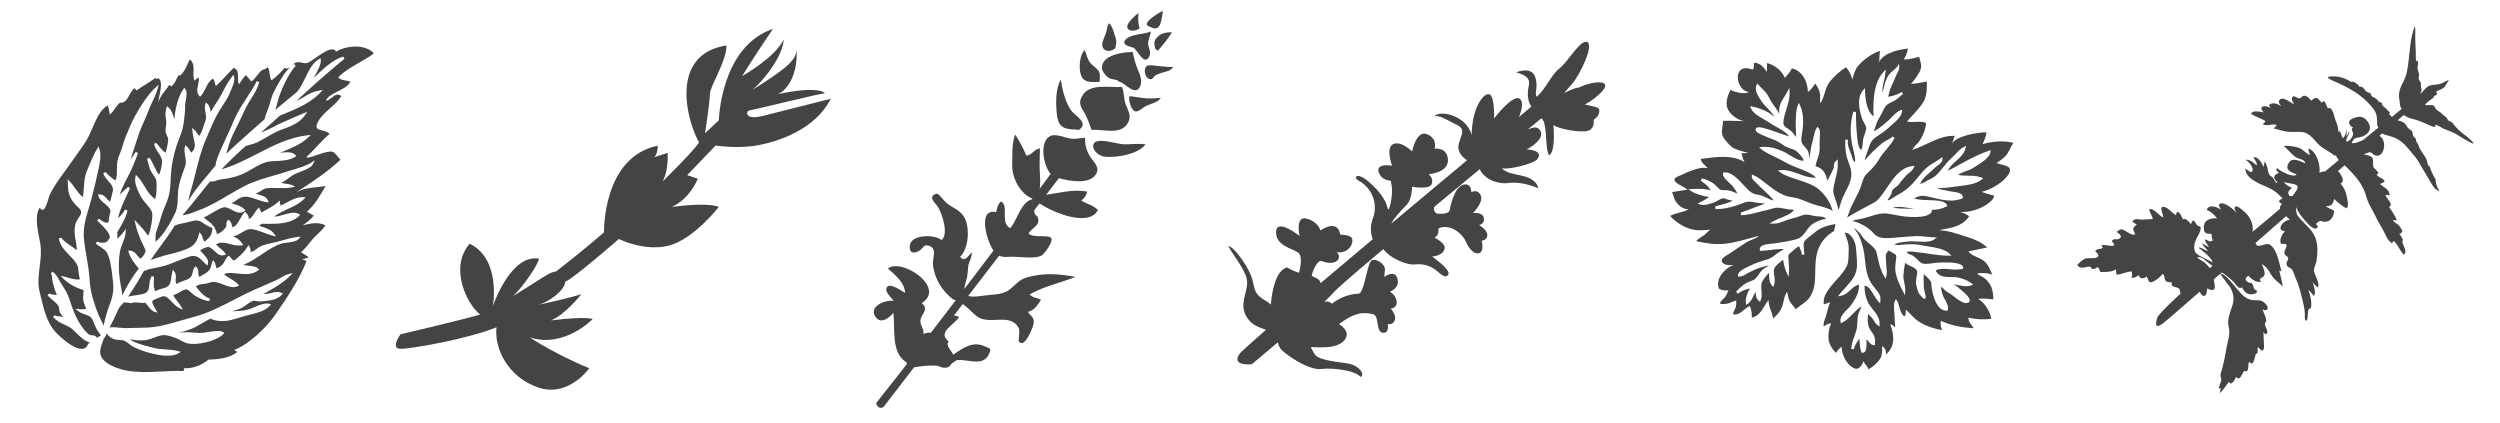
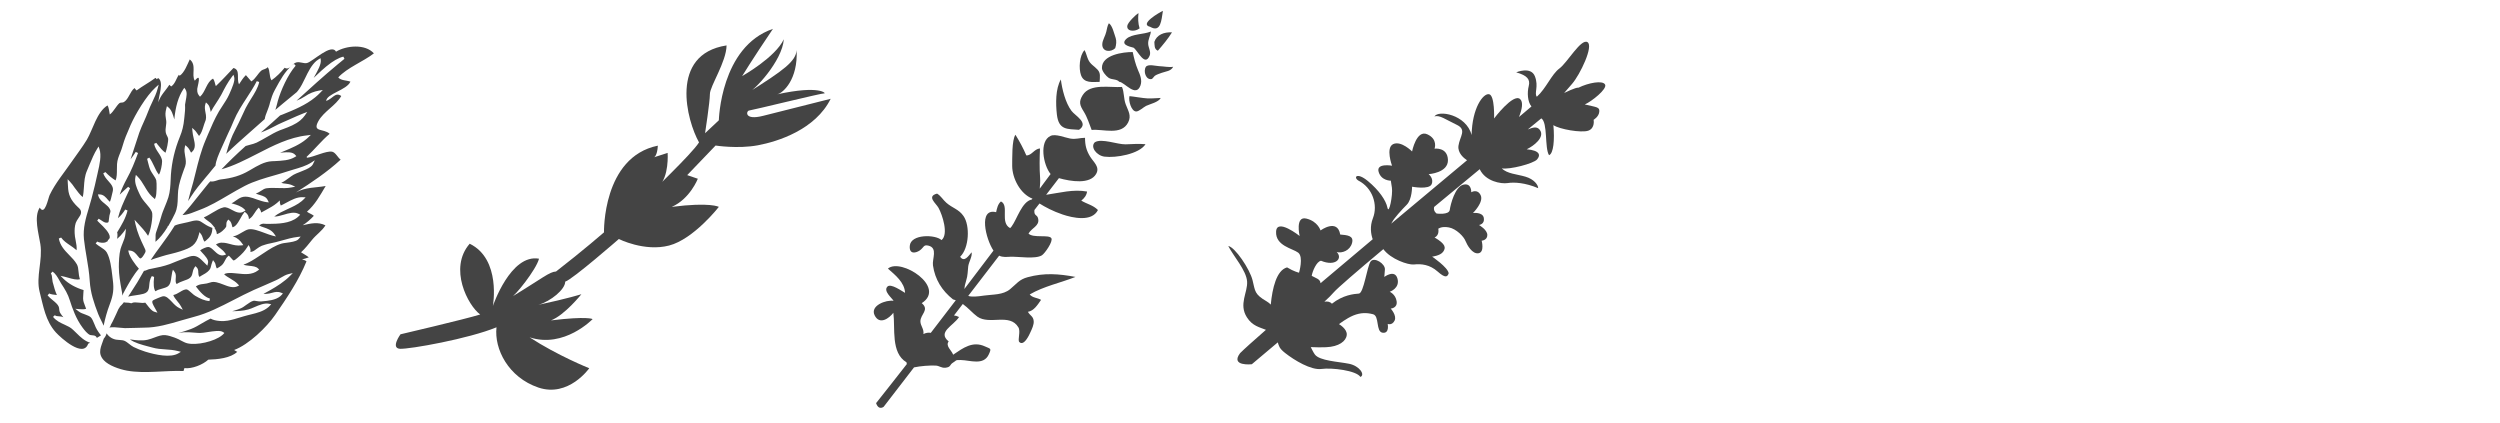
<svg xmlns="http://www.w3.org/2000/svg" enable-background="new 0 0 207 35" viewBox="0 0 207 35">
  <clipPath id="a">
    <path d="m3.03.89h201.8v32.85h-201.8z" />
  </clipPath>
  <g fill="#444">
-     <path clip-path="url(#a)" d="m165.31 13.5c.27-.18.55-.36.77-.61.29-.32.38-.74.64-1.06-.79-.21-1.78-.13-2.56.11.1-.24.33-.74.32-.98-.35-.02-.79.06-1.13.12-.43.08-1.53.37-1.72.81.05-.21.17-.43.21-.64-1.21-.06-2.39.8-3.5 1.17.09-.25.32-.41.49-.61.29-.36.5-.83.6-1.27.08-.34.08-.41-.26-.45-.42-.04-.86.07-1.27-.03.4-.47.85-.9 1.22-1.4.44-.59.43-1.21.42-1.91-.42.07-.89.19-1.31.19.28-.3.51-.63.72-1 .24-.44.07-.79-.05-1.24-.38.12-.86.22-1.27.23.17-.31.3-.53.34-.91-.79.09-2.1.37-2.43 1.22.14-.32.02-.69.15-1.02-.63.14-1.44.76-1.85 1.25-.28.33-.33.73-.49 1.12-.03-.36-.26-.73-.49-1.02-.47.26-1.02.78-1.35 1.19-.41.51-.41 1.25-.78 1.79-.06-.17-.01-.43-.02-.63-.02-.38-.18-.7-.41-1-.17.26-.35.52-.61.7.01-.81-.46-1.79-1.34-1.96-.08.3-.38.55-.56.79-.25-.58-.81-1.06-1.48-1.23-.01.24.01.49-.01.73-.29-.38-.46-.68-1.05-.77-.05.19.01.4-.11.59-.36-.13-.83-.22-1.08.09-.44.54.03 1.73.75 1.75-.34.25-1.17.01-1.53-.16-.2.4-.37.86-.3 1.32.1.62.85 1.18 1.45 1.26-.59 0-1.18-.05-1.76-.02-.01.58-.29 1.02.15 1.55.23.27.47.6.79.74.36.16.77.27 1.15.36-.18.05-.4-.02-.58.06.14.22.1.48.29.72-1.03-.68-2.5-.43-3.64-.28-.02.28.41.57.58.77-.49-.1-.88.03-1.36.2-.3.11-.57.23-.86.37-.13.06-.48.16-.53.33-.11.36.89.64 1.06.89-.43.03-.85.13-1.28.19.11.18.14.42.23.62.19.42.68.82 1.16.8-.46.27-1.09.29-1.54.55.39.44.97.84 1.53 1.03.68.24 1.16.15 1.81.11-.2.12-.36.33-.56.47-.2.15-.48.29-.63.48.76.17 1.53.29 2.32.22.99-.09 1.92-.43 2.87-.65-.19.21-.76.36-1.02.52-.48.3-.95.64-1.42.95-.22.15-.8.39-.59.71.18.27.65.24.93.23-.64.23-1.42 1.01-1.25 1.78.05.2-.01.16.2.25.2.09.43.06.64.07-.1.22-.18.42-.34.61-.12.14-.35.28-.36.49.23.05.43.03.66-.02s.46-.22.68-.24c.01.23.01.41-.07.63-.06.17-.2.32-.19.51.61.11.93-.53 1.39-.69.15.36.16.59.16.96.78-.17.94-.93 1.39-1.45-.01.59.3.98.38 1.53.42-.42.68-.67.82-1.27.08-.33.13-.68.33-.94.09.25.08.52.21.76.13.25.37.44.5.67.41-.35.91-.57 1.21-1.05.46-.73.39-1.54.42-2.37.03-.9.11-1.56.67-2.3.28-.36.54-.53.9-.77-.01-.12.02-.24.07-.34 0-.07.01-.14.01-.22-.62.12-1.26.28-1.78.77-.08.07-.18.15-.29.23-.22.16-.49.37-.53.54-.04.16-.01.39.01.62.01.07.01.14.02.2.01.07.01.12.01.18l-.22-.01c0-.05 0-.09-.01-.14-.02-.11-.06-.2-.11-.31-.04-.08-.07-.16-.1-.25-.17.09-.34.24-.5.38-.07.06-.15.12-.21.18l-.05.04c-.11.09-.11.09-.12.25v.04c0 .18.01.35.03.54.02.23.04.47.02.71l-.04.41-.17-.38c-.14-.31-.22-.68-.28-1.04-.01.01-.01.01-.02.02-.26.2-.66.5-.72.73-.05.17-.02.37.01.58.04.25.07.52-.02.76l-.06.16-.12-.13c-.21-.22-.25-.68-.23-1.04-.22.21-.44.49-.56.72-.12.22-.09.49-.07.76.02.26.04.53-.06.78l-.06.14-.11-.09c-.24-.2-.25-.49-.25-.76-.06.1-.11.21-.17.33-.12.26-.24.52-.47.68l-.15.1-.02-.18c-.04-.36.11-.85.35-1.18-.34.04-.76.22-1.01.43l-.15-.16c.26-.28.49-.52.86-.73.1-.05.21-.1.32-.14.12-.04.24-.09.32-.14.15-.1.25-.26.36-.41.1-.15.21-.31.37-.44.17-.13.34-.23.52-.32-.27.03-.57.13-.78.19-.32.1-.62.25-.96.42-.05.03-.11.06-.16.09-.16.1-.35.22-.55.22-.01 0-.03 0-.05 0l-.1-.01v-.1c.01-.3.46-.53.96-.76.07-.03.12-.06.17-.08.41-.21.86-.34 1.27-.46.28-.08.48-.22.68-.38.13-.1.27-.2.44-.3.07-.04.21-.12.3-.18-.04 0-.1-.01-.19-.01-.31 0-.63.04-.94.08-.25.03-.51.06-.77.07h-.1l-.01-.1c-.03-.4.59-.45.97-.49.06-.01.12-.01.15-.01l.13-.02c.6-.09 1.21-.18 1.78-.34.44-.12.68-.47.93-.84l.03-.04c.34-.5 1.04-.73 1.52-.83-.01 0-.01-.01-.02-.01-.08-.05-.15-.1-.23-.12-.1-.03-.24-.04-.38-.05-.09-.01-.18-.01-.26-.02-.13-.02-.24-.04-.34-.07-.17-.04-.3-.06-.44-.06s-.27.03-.42.09c-.24.1-.48.17-.72.23-.15.04-.3.08-.44.13-.09.03-.18.07-.28.1-.25.1-.51.2-.77.2l-.42-.01.35-.2c.17-.09.37-.17.58-.26.42-.17.88-.35 1.11-.65-.07-.04-.17-.05-.27-.05h-.04c-.17-.01-.34-.05-.51-.08-.18-.03-.35-.07-.51-.07h-.03c-.18 0-.39.06-.6.12-.12.04-.25.07-.36.1-.2.04-.41.09-.62.15-.47.12-.96.24-1.43.25l-.04-.21c.15-.06.31-.12.47-.17.23-.08.47-.17.71-.27.09-.04.2-.08.32-.12.17-.06.36-.12.51-.2-.07-.01-.15-.01-.22-.02-.12-.01-.23-.02-.35-.03-.11-.01-.22-.03-.33-.05-.13-.02-.27-.05-.39-.05-.03 0-.05 0-.08 0-.21.02-.46.11-.69.21-.15.06-.29.11-.42.15-.44.12-.94.25-1.39.25-.08 0-.16 0-.23-.01l-.02-.21c.13-.04.29-.08.45-.12.35-.09.74-.19 1.01-.36-.05-.01-.1-.02-.15-.02-.04-.01-.08-.01-.12-.02-.08-.01-.17-.05-.26-.08-.1-.04-.2-.07-.28-.07-.12.01-.29.11-.44.19-.11.07-.22.13-.31.16-.21.07-.57.2-.87.2-.09 0-.17-.01-.25-.03l-.23-.07.21-.12c.06-.04.13-.08.22-.12.17-.09.37-.21.52-.32-.49-.05-1.2-.28-1.46-.46l-.26-.18.32-.02c.16-.01.33-.01.5-.01.14 0 .27 0 .41.01.12.01.23.03.33.05.09.02.18.03.26.04-.11-.27-.47-.56-.79-.76l.07-.2c.39.04.84.32.97.41.1.07.2.17.29.27.09.09.18.19.25.23.11.06.28.06.43.06.1 0 .19 0 .29.02.18.03.33.09.48.16.08.03.16.07.24.09-.08-.21-.29-.48-.38-.6-.05-.06-.15-.15-.25-.25-.3-.27-.61-.56-.55-.81l.02-.07.07-.01c.03 0 .06-.01.08-.01.55 0 1.07.56 1.53 1.05.24.26.46.5.65.62s.33.15.53.18c.06.01.12.02.19.04.18.04.36.13.54.22.2.1.4.2.58.22-.13-.19-.45-.51-.58-.62-.04-.04-.08-.08-.11-.11-.09-.09-.18-.17-.27-.25-.13-.12-.27-.24-.41-.4-.03-.03-.07-.07-.12-.12-.15-.13-.33-.3-.32-.5l.01-.15.14.06c.37.16.72.45 1.07.72.15.12.29.23.43.33.48.35.88.57 1.22.67.15.05.3.07.46.1.18.03.37.06.54.12.21.07.41.15.61.23.36.14.69.28 1.06.36.3.07.63.17.92.29.09.04.17.1.24.15-.02-.06-.04-.13-.06-.19-.18-.59-.58-1.17-1.08-1.6-.44-.38-1.04-.57-1.61-.76l-.34-.11c-.42-.14-.93-.31-1.24-.54l-.21-.16.26-.03c.05-.01.11-.01.16-.01.43 0 .9.17 1.36.34.21.08.41.15.59.2.12.03.44.1.66.1.06 0 .1-.01.12-.01-.02-.03-.07-.07-.16-.15-.37-.28-.85-.46-1.31-.64-.36-.14-.74-.29-1.07-.48-.28-.16-.55-.3-.84-.44-.15-.07-.3-.15-.45-.22l-.02-.01c-.21-.11-.5-.26-.67-.41l-.18-.17.24-.02c.08-.01.15-.01.23-.01.47 0 .94.12 1.53.39.17.08.35.19.53.3.33.2.66.4.98.45.04.01.07.01.1.01.05 0 .07-.01.07-.01.05-.12-.48-.76-.73-.87-.11-.05-.22-.09-.33-.12-.21-.07-.42-.15-.63-.3-.23-.17-.44-.29-.74-.43-.04-.02-.15-.06-.27-.1-.87-.33-1.28-.52-1.28-.74 0-.05.02-.1.05-.13.05-.05.12-.07.22-.07.34 0 1.07.26 1.71.49.3.11.62.22.79.27-.12-.28-.78-.65-1.16-.86-.18-.1-.31-.17-.4-.24-.12-.09-.28-.18-.46-.28-.46-.27-.98-.57-1.13-.95l-.07-.18.2.04c.43.08.96.28 1.32.49.09.05.17.11.24.17.08.06.15.12.23.16-.1-.22-.36-.49-.58-.72-.17-.17-.32-.33-.41-.47-.02-.03-.04-.06-.07-.1-.23-.34-.61-.9-.4-1.3l.08-.15.1.13c.09.11.2.21.3.32.08.08.16.16.24.24.17.19.26.37.35.54.05.1.1.2.17.3.07.11.14.21.22.32.12.16.24.33.34.51.02.05.04.09.07.14 0 .01.01.02.01.03 0-.01 0-.02 0-.04-.01-.24-.01-.5.08-.74.08-.24.23-.46.37-.68.07-.12.14-.23.2-.34l.2-.36.01.41c.01.49-.13.93-.27 1.37-.05.17-.11.34-.15.52-.1.38-.12.67-.05.8.05.1.21.2.34.28.09.06.18.12.25.18.17.15.28.32.38.5.05-.17.03-.42.02-.62-.01-.09-.01-.18-.01-.25v-.19c0-.49.01-1.1.16-1.53l.09-.24.11.23c.32.65.27 1.57.2 2.06-.01.08-.02.15-.04.23-.04.24-.08.49-.04.71.03.16.14.28.26.41.11.12.23.25.3.43.07.17.07.36.07.54v.04c.05-.18.07-.37.1-.56.03-.23.06-.47.13-.68.04-.14.08-.29.11-.46.06-.29.12-.6.27-.84l.07-.12.1.1c.14.14.13.45.1.84-.01.09-.01.17-.01.22v.24c.01.28.01.57-.05.85-.04.15-.09.3-.14.45-.07.19-.13.38-.16.56.67.17.9.69.98 1.22.03-.07.07-.13.1-.19.04-.08.09-.16.12-.23.04-.08.08-.15.12-.23.08-.16.16-.31.2-.47.01-.05.01-.09.01-.14 0-.11.01-.23.14-.36l.17-.17.01.24c.03.54-.09 1-.21 1.48-.04.15-.08.31-.11.47-.09.41-.07.63.08.99.09.22.14.43.2.64.03.12.07.25.11.38v.01c.03-.1.06-.19.08-.27.04-.11.06-.2.08-.25.09-.37.26-.7.43-1.03.21-.42.42-.82.46-1.27.04-.41-.07-.7-.2-1.06-.03-.09-.06-.18-.1-.28-.15-.44-.22-1-.2-1.48 0-.07.01-.14.01-.21l.21.03c-.01.06-.01.12-.01.19 0 .27.09.51.19.76.04.11.09.22.12.34.01.04.03.08.04.12.06.22.1.36.26.44.01-.35-.07-.7-.16-1.06-.05-.22-.11-.45-.14-.68-.09-.64-.13-1.58.16-2.45l.21.04c-.01.82.04 1.69.15 2.52.03.2.17.59.27.6.04 0 .11-.08.15-.65.01-.09.01-.16.02-.2.02-.15.08-.3.13-.44s.1-.27.12-.4c.03-.19-.06-.34-.16-.52-.04-.08-.09-.16-.13-.25-.23-.56-.53-1.8.01-2.43l.18-.22.01.28c.01.51.11 1.25.36 1.67.06.1.25.34.32.38.03-.01.03-.11.02-.27 0-.04-.01-.08-.01-.11 0-1.13.06-2.41.81-3.25l.22-.25-.04.33c-.02.22-.07.44-.12.65-.05.22-.1.45-.12.68-.01.09-.01.19-.02.28v.01c.07-.19.13-.41.17-.57.04-.13.07-.25.09-.33.15-.4.23-.59.59-.9.03-.03.06-.05.1-.08.1-.08.2-.17.26-.25l.19-.28.01.34c0 .15-.08.3-.16.44-.04.07-.07.13-.09.18-.08.19-.16.39-.25.57-.08.17-.16.35-.23.53-.04.1-.07.22-.1.33s-.05.23-.09.34c.31-.03.77-.17 1.01-.33.03-.03.06-.05.09-.07l.14.16c-.03.03-.06.06-.1.09-.04.04-.09.08-.13.11-.13.11-.26.23-.42.33-.1.06-.19.1-.29.15-.11.05-.21.1-.3.16-.21.13-.3.33-.42.56-.03.06-.06.13-.09.19-.04.08-.09.17-.14.25-.11.19-.22.39-.3.58-.04.11-.08.22-.11.33-.04.12-.08.24-.13.36.42-.21.8-.54 1.16-.86l.12-.11c.08-.07.16-.15.24-.24.21-.21.43-.43.68-.53l.15-.06-.01.16c-.01.37-.49.81-1.02 1.26-.08.07-.16.14-.21.19-.17.15-.37.28-.56.41-.24.16-.5.32-.67.53-.15.19-.24.43-.32.69-.03.09-.06.17-.09.26l-.01.02c-.07.2-.17.46-.22.7.38-.47.87-.96 1.43-1.42.13-.11.28-.19.43-.27.18-.1.34-.19.46-.31l.17.12c-.17.35-.43.65-.67.94-.21.24-.42.49-.57.75-.21.36-.45.68-.74.96-.04.05-.09.09-.13.13-.16.15-.3.28-.4.46-.09.16-.14.32-.19.5-.03.1-.06.2-.1.3-.14.37-.32.72-.49 1.06-.1.19-.2.39-.3.59-.05.1-.09.22-.13.34-.05.13-.09.26-.15.39-.03.06-.05.12-.07.18.48-.31 1.1-.64 1.61-.91.38-.2.75-.39.83-.47.3-.27.57-.66.85-1.08.56-.83 1.14-1.69 2.12-1.81l.18-.02-.07.17c-.07.17-.24.3-.4.43-.08.07-.16.13-.22.19-.23.25-.42.5-.6.73-.08.11-.18.19-.29.26-.09.07-.18.14-.24.22-.04.06-.06.12-.07.19-.01.06-.02.12-.06.19-.04.1-.1.17-.15.24-.07.09-.12.17-.13.26.17-.05.36-.17.54-.29.1-.07.19-.13.28-.17.52-.29.87-.55 1.2-.9.18-.19.34-.39.5-.58.16-.2.33-.4.52-.6.27-.29.57-.47.86-.64.15-.09.31-.19.46-.3l.18-.13-.01.22c-.01.22-.23.38-.42.51-.07.05-.13.1-.17.14-.24.23-.46.43-.73.66-.18.15-.46.51-.53.69.18-.02.39-.14.58-.25.09-.05.17-.1.25-.13.38-.18.48-.28.75-.58.12-.14.25-.29.37-.44.19-.24.39-.49.62-.69.11-.1.22-.22.34-.34.21-.23.43-.46.69-.6l.22-.12-.06.24c-.1.42-.45.73-.78 1.03-.28.25-.55.5-.68.79.34-.14.7-.34 1.04-.54.16-.09.32-.18.48-.26.66-.35 1.25-.62 1.86-.84l.17-.06-.02.18c-.07.47-.86.95-1.34 1.24-.05.03-.1.06-.15.09-.16.1-.35.17-.55.24-.23.08-.47.17-.64.3.27.06.55.06.83.07.36 0 .74.01 1.08.14l.18.07-.15.12c-.45.37-1.19.45-1.84.53-.17.02-.32.04-.46.06-.45.07-.88.1-1.31.12-.03 0-.06 0-.09.01.24.07.55.13.76.17.11.02.2.04.27.06.04.01.12.02.2.03.38.05.91.12.93.46l.01.08-.07.03c-.28.12-.58.18-.92.18-.48 0-.97-.11-1.44-.23-.26-.06-.52-.12-.76-.16-.04-.01-.09-.01-.14-.01-.24 0-.46.09-.69.2-.01.01-.03.01-.04.02.34.11.79.13 1.16.14.12 0 .22.01.32.01h.04c.56.03 1.1.1 1.21.39l.04.09-.09.05c-.35.18-.78.27-1.29.27.01 0 .13.04.13.04l-.05.11c-.14.29-.62.44-1.41.44-.31 0-.6-.02-.79-.04-.28-.03-.55-.08-.82-.13-.23-.05-.47-.09-.7-.12-.07-.01-.13-.01-.2-.01-.38 0-.75.12-1.15.24-.29.09-.59.19-.89.23-.26.04-.46.09-.63.16.54.1 1.09.41 1.43.68.1.08.19.17.27.26.11.11.21.22.34.3.2.12.46.18.82.18.18 0 .36-.01.54-.03l.08-.01c.17-.01.35-.03.52-.04.41-.03.84-.07 1.26-.09h.12c.25 0 .49.02.72.05.19.02.4.04.6.05l.32.01-.26.19c-.16.11-.41.17-.82.17-.19 0-.39-.01-.58-.02-.17-.01-.33-.02-.46-.02-.06 0-.11 0-.16.01h-.04c-.83.07-1.12.18-1.21.25.1.03.21.05.33.05s.24-.02.38-.03c.07-.01.15-.02.22-.02.14-.01.29-.02.43-.02.33 0 .67.03 1.01.11.14.03.3.05.47.08.59.09 1.32.2 1.71.58l.19.18h-.32c-.49 0-1-.08-1.5-.15-.29-.05-.6-.09-.89-.12-.04 0-.1-.01-.17-.02-.16-.02-.38-.06-.55-.06-.15 0-.2.02-.21.03-.05.04-.06.06-.06.06.01.06.25.16.34.19.08.03.15.06.19.09.12.08.23.19.33.29.11.11.21.21.32.28.09.06.23.09.4.09s.37-.03.54-.05c.1-.01.19-.03.28-.04.12-.01.43-.03.79-.03 1.27 0 1.45.24 1.47.42l.01.1-.09.02c-.15.03-.32.05-.51.05-.17 0-.35-.01-.52-.03-.16-.01-.33-.03-.49-.03-.15 0-.29.01-.41.04-.21.04-.23.1-.24.11-.01.03.02.1.12.21.29.31.66.32 1.09.32.13 0 .26 0 .39.01.46.04.97.23 1.33.5l.16.12-.19.07c-.12.04-.24.06-.39.06-.21 0-.44-.04-.66-.09-.14-.03-.27-.05-.4-.07.02.01.05.02.07.04.07.03.13.07.19.11.1.07.19.16.28.24.07.07.15.14.23.2.01 0 .67.51.57.81-.02.07-.09.15-.29.15-.02 0-.04 0-.06 0-.29-.02-.71-.35-.99-.57l-.09-.07c-.07-.06-.16-.11-.24-.16s-.16-.1-.24-.15c-.07-.05-.13-.11-.2-.18-.08-.08-.17-.16-.26-.22.01.26.1.6.19.81.04.08.08.17.14.26.13.24.29.51.24.82l-.01.08-.08.01c-.02 0-.04 0-.06 0-.85 0-1.18-1.54-1.21-2.1-.01-.23-.01-.27-.14-.43-.11-.14-.33-.35-.5-.49-.01.32-.01.68.01 1.09 0 .12.04.24.07.38.05.18.1.37.08.55l-.21.01c-.02-.07-.06-.11-.13-.18-.04-.04-.09-.08-.13-.13-.14-.18-.2-.38-.25-.58l-.02-.09c-.1-.33-.06-.56-.01-.83.02-.1.03-.2.05-.31.03-.3-.18-.41-.53-.57-.16-.07-.34-.15-.47-.28-.01.08-.02.16-.04.23-.04.27-.09.54-.1.81-.01.21.03.4.07.6.04.21.09.43.08.66l-.02.4-.18-.36c-.27-.52-.56-1.12-.62-1.72-.02-.26.01-.52.04-.77.01-.09.02-.17.03-.25.02-.25.02-.25-.2-.37l-.03-.02c-.04-.02-.09-.05-.14-.08-.09-.05-.18-.11-.27-.15-.03.05-.06.09-.09.13-.05.06-.09.12-.11.18-.03.11-.02.27-.01.41.01.08.01.15.01.22 0 .13.02.26.03.41.03.25.06.51 0 .74l-.06.25-.13-.22c-.29-.47-.41-.99-.52-1.49-.03-.15-.07-.29-.1-.44-.08-.32-.34-.53-.61-.76-.19-.16-.39-.32-.53-.52-.22-.32-.43-.59-.76-.77.21.23.43.59.51.81.16.4.3.88.36 1.29.03.2.05.4.07.59.07.59.13 1.16.4 1.67.15.29.32.49.52.75l.06.08c.23.29.32.43.29.81l-.01.24-.17-.17c-.11-.11-.22-.3-.34-.49-.22-.37-.47-.8-.79-.8-.01.52.1 1.03.32 1.44.09.16.22.33.35.5.29.36.6.74.58 1.24l-.01.2-.16-.11c-.14-.09-.22-.23-.3-.36-.04-.07-.08-.13-.12-.19-.07-.09-.15-.17-.23-.25-.04-.05-.09-.09-.13-.14-.06.35-.05.8.06 1.1.05.13.13.25.22.37.07.1.14.2.19.3.12.24.11.47.1.72l-.01.11-.11-.01c-.2-.02-.33-.18-.44-.32-.05-.06-.1-.12-.15-.16v.03c.02.44.02.85-.14 1.01-.05.05-.1.07-.17.07-.01 0-.02 0-.03 0l-.07-.01-.02-.06c-.12-.33-.13-.7-.15-1.05 0-.02 0-.04 0-.06-.2.28-.43.62-.46.88l-.22-.01c.01-.38.13-.7.25-1.02.11-.3.21-.58.24-.91 0-.07.01-.14.01-.21.01-.29.03-.61.12-.86.04-.1.08-.18.12-.26.05-.09.09-.17.11-.26-.28.15-.51.39-.75.64-.25.26-.51.53-.84.69l-.13.06-.02-.15c-.06-.39.29-.74.6-1.05.12-.12.24-.24.31-.34.23-.34.5-.77.58-1.16.03-.14.05-.44.03-.5-.03.01-.06.02-.09.03-.22.06-.41.23-.6.41-.22.2-.44.41-.75.47l-.3.06.19-.23c.12-.14.24-.27.37-.42.32-.35.65-.71.83-1.08.26-.53.21-1.09.16-1.68-.01-.1-.02-.21-.02-.31-.03-.52-.13-1.06-.62-1.46-.05-.04-.19-.09-.35-.1.16.47.36.84.34 1.4-.02.35.01.86-.09 1.19-.11.36-.4.73-.64 1.01-.26.3-.54.58-.78.9-.38.51-.59.8-.56 1.44.17-.04.35-.12.53-.17-.15.36-.22.74-.33 1.1-.1.32-.24.56-.2.91.2-.14.36-.25.61-.27-.18.43-.24.83-.21 1.32.02.34.35.93.64 1.13.07-.21.29-.37.44-.52.02.65.35 1.36.9 1.72.47.31.74-.07.92-.52.08.26.33.42.41.68.32-.18.64-.45.87-.74.31-.39.24-.7.26-1.18.24.14.37.43.29.7.82-.65.71-1.63.38-2.5.16-.01.31.15.41.26-.04-.35-.04-.71-.06-1.07-.03-.43-.13-.91.12-1.29.31.35.27 1.16.7 1.44.15-.17.1-.36.12-.56.35.3.63.68 1.02.95.55.38 1.33.64 1.99.74-.12-.24-.15-.5-.12-.77.88.4 1.76.56 2.72.62-.13-.28-.49-.54-.41-.88.61.15 1.26.19 1.88.09-.12-.61-.53-1.32-1.09-1.64.4-.07.86 0 1.26.04-.01-.35-.05-.75-.19-1.07-.12-.26-.34-.52-.57-.7-.17-.14-.44-.2-.58-.37.31-.09 1.01-.04 1.26.11-.21-.43-.3-.81-.69-1.14-.32-.27-1.11-.47-1.3-.8.51-.11 1.03-.22 1.55-.33-.43-.42-1.08-.7-1.65-.87-.82-.25-1.48-.52-2.34-.56.83-.19 1.77-.23 2.36-.97.2-.24.17-.15 0-.28-.11-.09-.48-.24-.61-.26.63.03 1.22-.11 1.79-.38.29-.14 1.07-.6 1.01-.98-.35-.07-.68-.19-1.02-.3.75-.17 1.89-.82 2.26-1.51.4-.69-.54-.69-1.03-.88m-7.28 3.78h.32.14c-.07-.01-.13-.02-.2-.03-.3-.04-.59-.09-.85-.11-.06 0-.11-.01-.17-.01-.19 0-.36.03-.55.07.45.08.99.08 1.25.08z" />
    <path clip-path="url(#a)" d="m111.7 30.12c-.89-.18-2.44-.24-2.83-.77-.13-.18-.23-.4-.34-.61.47.03.92.02 1.26.01 1.08-.04 1.67-.51 1.72-1.01.06-.5-.64-.9-.64-.9s.59-.47 1.19-.72c.6-.24 1.1-.24 1.63-.1.54.14.21 1.45.79 1.53.59.08.42-.73.42-.73s.36.15.57-.27-.32-1-.32-1 .58-.03.49-.61-.57-.78-.57-.78.86-.29.64-1.09-1.09-.14-1.09-.14.02-.15.05-.62-.88-1.06-1.18-.66-.57 2.64-.98 2.66c-.41.03-1.31.11-2.23.84-.15-.17-.36-.21-.62-.17.35-.32.62-.59.77-.77.29-.34 1.94-1.76 4.11-3.58.62.84 2.06 1.32 2.53 1.27.61-.07 1.32.01 1.96.58.65.58.82.45.92.15-.06-.49-1.37-1.38-1.37-1.38s.67-.07.91-.4c.24-.34.23-.63-.71-1.19.43-.17.31-.72.31-.72s.25-.22.87-.11 1.25.77 1.38 1.12c.14.34.56 1.11 1.08 1.02s.26-1.04.26-1.04.47-.03.47-.47-.69-.83-.69-.83.49-.06.4-.58-.9-.41-.9-.41.91-.9.64-1.47-.78-.25-.78-.25.04-.79-.65-.63-1.07 1.64-1.13 2.09c-.06.44-1.09.3-1.09.3s-.28-.19-.21-.51c0-.01 0-.02 0-.03 1.29-1.07 2.59-2.15 3.78-3.13.48 1.02 1.78 1.23 2.3 1.15.57-.09 1.47-.03 2.54.42 0-.27-.34-.74-1.05-.95s-1.53-.24-1.96-.69c.63.12 2.62-.39 2.92-.74s.25-.74-.86-.84c.58-.27 1.53-1 1.09-1.6-.22-.3-.54-.23-1-.04.7-.58 1.12-.92 1.12-.92.55.35.26 2.46.64 3.05.37-.14.47-1.25.36-2.49.49.34 2.31.66 2.89.46.58-.21.44-.9.44-.9s.43-.25.47-.66-.2-.37-1.2-.61c.55-.24 1.88-1.28 1.68-1.65s-1.39-.14-2.2.26c-.2-.05-1.19.44-1.19.44l.66-.76c.66-.76 1.8-3.14 1.27-3.45-.53-.32-1.66 1.69-2.32 2.18s-1.1 1.65-1.87 2.34c-.24-.29.17-.84-.16-1.69s-1.55-.33-1.55-.33c.91.26 1.18.58 1.04 1.13-.14.54-.1 1.31.22 1.69v.01c-.26.21-.6.51-1.03.87.26-.64.37-1.25.09-1.49-.57-.49-2.15 1.61-2.15 1.61s.07-1.93-.42-2.01-1.4 1.15-1.44 3.38c-.45-1.72-2.79-2.09-3.08-1.53.4-.17.97.27 1.84.68s.26.96.15 1.74c-.08.6.45 1.03.71 1.2-1.89 1.58-4.08 3.41-6.28 5.25.04-.07.07-.12.09-.15.13-.27.76-.98 1.2-1.42s.44-1.49.44-1.49 1.42.27 1.62-.21-.25-.83-.25-.83 1.63-.1 1.6-1.18c-.04-1.08-1.11-.93-1.11-.93s.3-.78-.6-1.19-1.26 1.42-1.26 1.42-.9-.91-1.56-.61c-.65.3-.1 1.79-.1 1.79s-1.33-.24-1.11.51 1.01.73 1.01.73l.09.58c.09.58-.24 2.27-.37 1.66-.12-.61-.7-1.45-1.62-2.21s-1.22-.31-.79-.04c1.18.6 1.64 2.01 1.21 3.11-.27.69-.17 1.32-.02 1.75-1.49 1.25-2.96 2.49-4.32 3.64-.02-.35-.4-.42-.73-.61.06-.38.4-1.19.77-1.25 1.2.51 1.83-.2 1.3-.72.44.12 1.1-.12 1.27-.75.17-.62-.42-.65-.98-.7-.23-1.36-1.63-.34-1.63-.34s-.22-.75-1.17-.98c-.95-.24-.56 1.44-.56 1.44s-1.91-1.52-1.95-.35c-.05 1.17 1.37 1.38 1.83 1.73s.07 1.66.07 1.66-.42-.09-.99-.44c-.88.24-1.22 1.73-1.35 3.08-.1-.1-.21-.19-.33-.26-1.03-.6-.95-.83-1.18-1.76s-1.46-2.75-2.01-2.83c.42.83 1.5 2.02 1.56 2.94.06.91-.71 1.87-.02 2.96.46.73 1.07.83 1.58 1.04-1.04.91-1.8 1.59-2.14 1.93-.84 1.12.97.92.97.92s.95-.8 2.15-1.81c.1.29.1.48.61.88.76.6 2.15 1.44 3.01 1.32s2.89.13 3.22.66c.41-.16-.05-.91-.94-1.09" />
    <path clip-path="url(#a)" d="m33.16 27.68s5.31-1.24 6.6-1.64c-1.01-.73-2.64-3.83-.87-5.86 2.63 1.28 1.92 5.16 1.92 5.16s1.46-4.34 3.82-3.92c-.22.9-2.04 3.16-2.29 3.18 2.62-1.59 3.14-2.09 3.7-2.12 2.26-1.75 3.97-3.24 3.97-3.24s-.14-6.24 4.46-7.18c-.05.86-.31.96-.31.96l1.12-.36s.14 2.02-.75 2.76c-.9.74 2.7-2.6 3.35-3.63-1-1.76-2.51-7.29 2.28-8.03-.01 1.35-1.39 3.4-1.38 4.03 0 .64-.4 3.24-.4 3.24l1.14-1.07s.14-6.09 4.48-7.57c-1.75 2.59-2.55 3.91-2.55 3.91s2.76-1.55 3.45-3.05c-.12 1.8-2.49 4.32-2.99 4.44 3.01-1.89 3.98-2.61 4.05-3.54.12 2.42-1.11 3.55-1.61 3.66 3.61-.79 4.06-.04 3.91-.08s-5.99 1.4-6.23 1.42-.45.85 1.16.44c1.61-.4 5.59-1.41 5.59-1.41-1.26 2.55-4.37 3.54-6.03 3.85-1.67.31-3.5.02-3.5.02l-2.35 2.45.88.3s-.65 1.67-2.16 2.33c3.2-.41 3.9 0 3.9 0s-2.08 2.67-4.12 3.2-4.16-.54-4.16-.54-3.84 3.35-4.44 3.53c0 .64-1.19 1.62-2.22 1.92 2.43-.52 3.56-.88 3.56-.88s-1.38 1.73-2.52 2.17c3.03-.37 3.45-.11 3.45-.11s-2.35 2.45-5.22 1.51c2.33 1.52 4.94 2.56 4.94 2.56s-1.71 2.44-4.21 1.6c-2.5-.85-3.67-3.2-3.47-4.99-2.3.95-7.2 1.82-7.99 1.78-.8-.05.04-1.2.04-1.2" />
-     <path clip-path="url(#a)" d="m198.97 19.86c-.11-.17-.17-.36-.31-.51.14.01.23-.1.26-.24-.08-.13-.14-.24-.23-.37-.16-.21-.41-.28-.55-.48.11-.06.1-.08.23.01 0 .01.08-.06.07-.06-.14-.42-.4-.71-.63-1.08.43-.15-.21-.74-.3-.94.1-.08.23-.06.34-.01.06-.47-.51-.68-.78-.94.14-.11.31-.09.38-.26-.18-.27-.52-.26-.66-.52.23-.15.09-.21 0-.33-.18-.25-.3-.17-.3-.47-.01-.49.09-.68-.51-.82-.09-.02-.18-.04-.28-.06.07-.03.16-.06.25-.09.22-.06.16-.14.4-.04.09.04.15.15.24.19.82.37 1.11-1.19.46-1.57-.01-.01-.02-.01-.04-.02.08-.07.15-.13.23-.2.16.1.38.14.48.17.53.13.98.35 1.37.74.31.31.58.67.87 1.01s.46.75.71 1.12c.19.29.34.6.52.89.17.28.41.75.76.82.02-.13-.07-.15-.12-.26-.07-.15-.12-.31-.15-.47-.01-.06 0-.17-.01-.2-.03-.11-.11-.18-.16-.28-.08-.17-.17-.36-.25-.54-.02-.05 0-.11-.02-.15-.05-.1-.15-.16-.2-.26-.07-.13-.06-.28-.12-.42-.16-.35-.38-.6-.57-.92-.07-.12-.08-.27-.13-.36-.06-.11-.13-.17-.17-.28-.02-.05.01-.08-.01-.14s-.1-.11-.14-.15c-.08-.1-.1-.12-.12-.22-.04-.15.01-.21-.09-.32-.09-.1-.24-.14-.32-.25-.13-.16-.14-.29-.33-.42-.16-.11-.34-.16-.53-.19.19-.16.36-.31.53-.45.05.07.1.07.18.12.3.18.67.22 1 .34.4.15.76.29 1.14.48.11.05.44.11.25-.11.16-.07.52.23.7.3.35.14.69.25 1.01.43.3.16.57.37.88.52.12.06.51.33.63.27-.35-.46-.88-.75-1.29-1.14-.1-.1-.2-.22-.29-.32-.09-.11-.15-.23-.27-.31-.1-.06-.19-.06-.27-.14-.09-.1-.07-.18-.19-.27s-.18-.12-.29-.24c-.15-.17-.41-.25-.55-.45-.14-.19-.09-.28-.36-.3-.18-.01-.38.06-.54-.04.11-.1.23-.2.34-.3.12-.11.26-.18.38-.28.04-.03 0-.11.03-.13.05-.05.14-.03.18-.07.1-.1.11-.16-.02-.27.19-.15.45-.18.64-.34.21-.17.25-.44.44-.59-.11-.07-.28.06-.39.12-.23.14-.45.18-.73.21-.34.03-.52.04-.79.29-.16.15-.28.33-.46.46.02-.12.1-.18.1-.31 0-.12-.06-.25-.05-.39.02-.27-.01-.19-.14-.42-.1-.18-.02-.25-.01-.42.01-.21-.13-.36-.13-.61-.01-.14.17-.59-.09-.56-.09-.18-.04-.48-.05-.68-.02-.31-.02-.62-.04-.93-.03-.43.03-.88-.03-1.3-.42 1.06-.42 2.14-.57 3.25-.05.35-.11.71-.24 1.04-.12.3-.32.61-.42.92-.11.34-.12.64-.05.99.03.17.03.52.16.64.01.02.01.03.02.04-.23.18-.5.4-.81.66-.08-.1-.19-.16-.24-.28.04-.02.07-.09.09-.1-.14-.07-.2-.16-.28-.25-.1-.11-.26-.21-.36-.34-.04-.04.01-.12-.03-.17-.05-.06-.16-.06-.22-.1-.12-.07-.16-.2-.26-.27-.21-.14-.26-.07-.41-.27-.03-.04-.01-.1-.05-.15-.07-.08-.24-.09-.32-.15-.18-.13-.32-.5-.59-.41-.09-.17-.51-.54-.72-.4-.27-.22-.72-.38-1.07-.44-.15-.02-.8-.08-.86.08.25.2.59.32.88.45.48.22.93.46 1.38.74.59.38 1.24.96 1.63 1.55.14.22.18.45.2.69.02.19-.04.56.12.7-.4.32-.82.67-1.28 1.04-.29.11-.65.32-.94.24.22-.57.42-.36.91-.55.45-.18.76-.57.52-1.04-.28-.55-.68-.7-1.21-.49-.22.09-.54.18-.4.54.05.12.2.22.3.26-.25.14 0 .32 0 .5-.01.28-.29.65-.56.67-.09-.26.26-.57.26-.85-.11.13-.15.3-.3.4.08-.22.08-.38.04-.61.02.19-.14.69-.26.76-.18-.14-.15-.41-.29-.57-.06.04-.1.06-.13.06.05-.36-.09-.61-.24-1.01-.07-.2-.24-1.19-.61-.93-.13-.2-.13-.46-.34-.62-.04.05-.14.09-.17.14-.41-.42-.41-.55-.87-.17-.14-.16-.38-.45-.63-.4-.16.03-.17.19-.33.21-.26.03-.57-.43-.64.05-.02.11.14.39.19.46-.25-.12-.82-.61-1.13-.45-.26.13-.1.42.06.58-.28-.16-.8-.39-1.02-.05.06.06.11.16.18.21-.47-.23-1.13-.23-.62.37-.32-.05-.82-.22-1.06.1.37.27.85.38 1.21.62-.05.09-.13.18-.23.25.36.22.83-.08 1.17.07-.07.11-.15.2-.26.28.34.08.68.2 1.02.26.42.07.85.01 1.27.04.62.04.94.5 1.34.94.43.47 1.01.66 1.46 1.06.01-.04.02-.07.03-.11.08.17.19.34.27.44-.37.3-.74.61-1.13.93-.16-.01-.32.07-.47.11.1-.64-.23-1.77-.92-2.01.01.18.09.36.13.54-.33-.11-.42-.31-.71-.49-.35-.21-1.08-.3-1.46-.25.37.29.64.7 1.05.95.2.12.76.18.71.48-.41-.19-1.03-.5-1.31-.08-.41.6.11.81.62 1-.26.35-1.43-.33-1.62-.52-.16.15.02.29.16.38-.33.15-.56.32-.25.67.04.05.08.08.13.11-.03.02-.06.05-.09.08-.13-.15-.2-.34-.34-.48-.09-.1-.19-.11-.26-.23-.17-.32-.1-.77-.4-1.07.02.16-.06.3-.09.46-.03-.26-.52-1.01-.82-.78.13.13.36.51.26.65-.19-.24-.59-.52-.91-.48.23.12.61.56.59.84-.02.37-.4.05-.59-.12-.04.6.6.98 1.07 1.22.52.26 1.02.39 1.5.79.16.13.33.29.49.46-.12.07-.23.15-.31.24.07.1.16.18.28.24-.17.12-.2.25-.16.38-.77.64-1.54 1.29-2.29 1.92.1-.66-.21-1.28-.72-1.7-.13-.11-.58-.55-.73-.37-.13.15.08.35.13.49-.22-.25-.93-.87-1.31-.77-.33.09-.04.33.03.53-.27-.23-1.04-.52-1.19.01.36.13.61.39.85.68-.64-.01-1.19.16-1.08.95.04.31.28.36.61.34.01.18.04.38.12.54-.28.24-.41-.07-.67-.07.06.25.23.42.36.63-.21-.06-.37-.24-.59-.3.11.22.34.41.5.61-.26-.01-.57-.34-.79-.26.37.29.88.66 1.14 1.1.02.01.04.04.05.07.02.04.04.08.06.12-.01 0-.02-.01-.02-.02-.03-.06-.05-.11-.09-.17-.05-.04-.08-.02.03.13-.45-.3-1.04-.45-1.4-.81-.16-.29-.15-.6-.04-.92.1-.31.42-.73.45-1.04.04-.3-.14-.2-.26-.3s-.17-.3-.34-.42c-.12.06-.18.2-.18.33-.15-.16-.44-.57-.69-.42-.13-.23-.15-.48-.43-.63-.11.07-.13.19-.14.29-.29-.15-.67-.65-1-.69-.47-.06-.02.61-.07.88-.34-.17-.71-.71-1.12-.72-.07.28.27.55.26.85-.32 0-.66.06-1 .04-.34-.03-.46-.11-.69.17.11.09.25.17.37.24-.38.33-.36.31-.12.81-.27.13-.6-.16-.83-.29-.34-.18-.42-.15-.71.09.14.14.56.35.21.57-.21.13-.4-.1-.62.19.68.74-.54.19-.87.37.35.31-.2.26-.33.33-.43.22.17.22.08.54-.08.29-.83.13-1.04.2-.27.09-.49.34-.7.53.27.47.81.08 1.1.16.01 0 .07.15.15.18.13.04.36-.08.46-.16.28.31-.03.45.53.41.3-.02.72 0 .93-.23.06.15.05.31.09.45.43-.01.84-.26 1.25-.26.04.19.07.35-.03.52.2.03.45-.07.6-.22.12.34.39.33.68.11.18.35.12.63.59.4.25-.12.58-.41.73-.62.22.18.1.41.24.58.12.14.35.12.5.12-.06.51.37.32.61.53.12.11.05.3.15.39-.97.89-1.65 1.57-1.93 1.95-.3.94-.01.96.75.29.19-.15 1.23-1.05 2.75-2.38.07.17.19.36.34.35.29-.02.21-.47.3-.63.11.1.39.21.53.09.14-.11.05-.53-.02-.82.18-.16.36-.32.55-.48.08.21.31.42.55.79.42.43.68 1.13.47 1.78-.2.63-.49 1.27-.32 1.88.15.56-.1 1.14-.19 1.71-.11.7-.25 1.37-.46 2.05-.09.29.03.38.03.57-.01.26-.21.45-.18.73.09-.01.11.03.18-.03-.07.08-.12.27-.11.41.33-.31.48-.63.76-.94.01.05.09.11.11.16.27-.1.35-.33.47-.57.31.44.5-.31.65-.46.08-.08.16.08.26-.04.19-.23.02-.53.18-.75.37.55.48-.58.56-.68.01.01.03.03.04.04.17-.12.05-.4.11-.57.11.06.26.32.38.28.2-.06.12-.6.11-.74-.01-.27-.02-.52-.03-.78.12.19.27.25.32.01.04-.21-.23-.5-.2-.71.02-.14.12-.09.11-.3 0-.18-.13-.44-.2-.61-.23-.57-.05-.08.23-.23.29-.16-.13-.58-.29-.68-.28-.18-.54-.09-.85-.13-.7-.08-1.06-.66-1.5-1.16-.31-.34-.7-.92-1.17-1.05.03-.03.07-.06.1-.08.32.18.71.52.97.77.17.16.41.68.71.46.16.35.45.64.84.57.1-.02.35-.03.38-.19.04-.2-.12-.12-.21-.25-.07-.11-.08-.32-.15-.41-.11-.14-.21-.05-.36-.14-.3-.19-.24-.36.02-.54.28.28.62.6 1.06.49-.29-.28.09-.28.22-.46.21-.29-.08-.72-.17-1 .54.29.62.72.98 1.16.23.27.53.44.76.71-.06-.44-.2-.91-.29-1.34.06.04.13.05.19.1-.18-.62-.36-1.85-.95-2.22-.25-.16-.49.01-.76.06-.4.07-.3 0-.45-.21.83-.72 1.68-1.47 2.54-2.22.12.1.23.2.3.29-.27.03-.63.26-.73.53-.12.33.06.35.34.44-.25.19-.53.77-.31 1.04.89-.09.15.42.27.83.04.14.27.2.3.32.04.2-.23.38-.11.62.09.19.32.2.44.36.14.19.2.54.31.76.26.53.37 1.11.53 1.69.1.39.18.76.21 1.16.01.2-.05.49.09.63.18-.11.13-.4.16-.59.02-.16 0-.22.06-.36.03-.08.15-.03.18-.11.13-.29-.05-1.24-.21-1.51.16.1.33.33.44.5.26-.2 0-.86-.07-1.13.13.15.24.32.42.42.23-.32-.33-1.07-.32-1.45.01-.2.19-.5.22-.77.04-.31.08-.69.07-.99-.03-.67-.2-1.14-.64-1.64-.27-.31-.69-.68-.92-.99-.2-.18-.2-.47-.2-.77.01 0 .01-.01.02-.01.01.03.02.06.03.09.15.36.33.59.58.88.17.2.67.83.98.78.28-.04.17-.28.01-.37.09-.05.19-.19.29-.23.21-.08.14.02.35.04.57.07.87-.41.88-.92-.23-.11-.51-.23-.72-.38.44.08.66-.18.72-.59.32.32.65.56 1.02.79.24-.21.08-.65.04-.93-.08-.48-.22-.76-.52-1.13.32-.21.16-.5 0-.76-.09-.13-.15-.22-.22-.27.19-.16.37-.33.56-.48.32.3.67.69.84.88.51.59.78 1.1.99 1.83.17.6.5 1.01.75 1.56.17.37.37.68.56 1.02.23.39.36.91.77 1.16.03-.05.12-.13.14-.2.35.31.5.81.85 1.15.4-.36-.31-.93-.07-1.23m-9.43-3.64c0-.01 0-.02 0-.03-.01-.1-.1-.13-.07-.28.02-.11.22-.27.29-.38-.31-.09-.43-.21-.67-.43.1 0 .2.01.31.04.2.07.82.07.85.33.02.21-.27.51-.45.77-.09-.01-.18-.02-.26-.02m-6.57 5.99c-.1-.14-.21-.27-.35-.4-.21-.2-.5-.3-.7-.49.41-.17.83.44 1.27.69-.08.07-.15.13-.22.2" />
    <path clip-path="url(#a)" d="m30.96 4.42c-.73-.81-2.3-.65-3.14-.14-.38-.73-1.94.84-2.41.94-.29.06-.55-.13-.88-.05s-.57.69-.96.44c-.3.37-.69.76-1.09 1.04-.21-.32-.1-.79-.31-1.09-.14.17-.39.18-.51.27-.32.26-.49.69-.85.91-.15-.17-.3-.35-.45-.52-.22.21-.4.5-.57.76-.23-.48.14-1.2-.46-1.35-.47.49-.98 1.05-1.46 1.5-.08-.2-.09-.44-.23-.62-.54.28-.62 1.1-1.08 1.5-.19-.22-.24-.32-.23-.65 0-.14.42-1.45-.2-.68-.31-.47.18-1.3-.42-1.76-.2.42-.44 1.09-.83 1.35-.03-.02-.05-.05-.07-.08-.22.31-.31.76-.64.97-.04-.05-.12-.1-.15-.14-.31.5-.73.85-.91 1.45.02-.52.48-1.66 0-2-.04 0-.1.07-.13.09-.02-.02-.08-.11-.11-.11-.54.4-1.05.66-1.56 1.04-.05-.06-.13-.12-.17-.2-.38.29-.48.91-.88 1.16-.11.07-.28.02-.37.09-.27.23-.48.71-.8.94-.05-.23-.06-.55-.19-.75-.89.55-1.21 2-1.71 2.84-.36.6-.84 1.22-1.26 1.83-.61.89-1.35 1.76-1.82 2.75-.13.28-.39 1.75-.82 1.04-.51.77-.08 2.18.05 3.02.21 1.34-.38 2.69-.06 3.95.31 1.2.48 2.4 1.34 3.36.42.46 2.28 2.15 2.68.94.05-.02.11-.05.16-.08-.45-.14-.8-.47-1.13-.8-.09-.09-.18-.18-.27-.26-.21-.21-.46-.32-.72-.44-.33-.15-.67-.3-.95-.64l.15-.14c.09.08.2.08.33.09.08.01.16.01.24.03.05.01.1.03.14.05-.07-.09-.15-.17-.21-.27-.12-.16-.13-.3-.14-.42-.01-.06-.01-.13-.04-.19-.07-.18-.28-.36-.49-.53-.15-.12-.31-.26-.43-.4l.13-.16c.12.07.42.11.64.13-.15-.32-.24-.68-.33-1.01l-.02-.06c-.02-.09-.03-.19-.04-.29-.01-.16-.03-.33-.11-.42l.13-.16c.25.15.42.45.57.72.05.09.1.18.15.26.32.49.56.87.73 1.43.19.61.51 1.51 1.04 2.22.17.23.4.52.63.62.03.01.09.02.15.02.1.01.22.01.31.08.05.04.08.09.1.14.11-.07.22-.14.34-.21-.12-.15-.23-.3-.33-.47-.08-.12-.14-.28-.21-.45-.09-.22-.19-.46-.3-.57-.1-.1-.28-.17-.47-.24s-.38-.13-.53-.25l-.29-.22.36.03c.17.01.38.03.54-.03-.03-.1-.06-.18-.1-.27-.07-.18-.15-.36-.15-.6 0-.13.01-.26.02-.39.01-.1.02-.19.02-.29-.67-.2-1.23-.52-1.65-.92l-.26-.26.36.08c.09.02.18.05.29.08.31.09.69.2.96.12-.08-.22-.1-.44-.12-.64-.02-.22-.04-.43-.14-.6-.17-.29-.4-.53-.63-.76-.37-.38-.75-.77-.86-1.37l.19-.08c.2.28.47.46.75.65.18.12.36.25.53.4.03-.23-.02-.54-.08-.83-.04-.21-.08-.41-.08-.59-.01-.27 0-.55.09-.84.05-.13.13-.26.22-.39.1-.15.21-.3.22-.44.02-.22-.09-.33-.27-.49-.06-.05-.12-.11-.18-.18-.58-.63-.62-1.06-.65-1.84l-.01-.28.19.2c.14.15.28.33.41.53.21.28.42.57.65.75.06-.26.08-.54.1-.84.03-.45.06-.91.25-1.34.07-.15.14-.32.2-.48.2-.47.4-.96.65-1.35l.11-.18.07.2c.19.52.01 1.34-.13 1.93l-.03.14c-.12.56-.29 1.29-.49 2.04-.07.26-.15.52-.22.77-.26.86-.5 1.68-.41 2.59.05.5.14.99.22 1.48.11.64.22 1.31.26 1.99.06.98.35 1.82.7 2.73.07.18.16.36.25.54.07.14.14.28.2.43.12-.58.28-1.18.51-1.78.29-.76.35-1.25.25-2.01-.01-.11-.03-.22-.04-.34-.08-.67-.17-1.43-.46-1.94-.11-.19-.31-.31-.52-.45-.14-.09-.28-.18-.4-.29l.13-.16c.17.11.61.16.79.01.06-.01.08-.04.09-.09l.01-.04.03-.02c.08-.07.12-.14.12-.22.01-.35-.5-.85-.81-1.14-.1-.1-.18-.18-.23-.23l.12-.16c.04.02.1.06.16.1.13.09.32.22.45.23.09.01.15 0 .18-.03.04-.04.05-.14.06-.26.01-.09.02-.19.04-.3.02-.08.03-.14.05-.19.04-.14.06-.19-.02-.35-.07-.16-.24-.3-.41-.44-.22-.17-.44-.35-.53-.63l-.04-.14h.14c.32 0 .53.26.68.44.07.07.14.16.17.17 0-.02.06-.1.14-.47.02-.07.03-.14.05-.21.05-.2.1-.35.03-.54-.07-.18-.2-.34-.35-.5-.17-.19-.34-.39-.42-.64l.18-.1c.26.28.57.53.84.69.11-.26.11-.6.11-.92 0-.15 0-.3.01-.44.02-.34.15-.65.27-.95.07-.18.14-.36.19-.55.15-.54.36-1.03.59-1.55l.07-.17c.37-.84 1.28-2.41 2.07-3.12l.26-.23-.09.34c-.09.36-.28.76-.46 1.14-.12.25-.24.51-.33.76-.1.27-.22.54-.34.81-.14.31-.28.62-.39.93-.14.41-.27.81-.4 1.22-.1.32-.21.65-.32.98.15-.2.3-.4.43-.61l.19.09c-.27.73-.55 1.45-.95 2.17-.19.35-.42.83-.57 1.28.23-.23.47-.44.7-.65l.16.12c-.08.18-.17.36-.25.53-.31.66-.58 1.23-.76 1.95.23-.19.4-.4.61-.72l.19.08c-.14.62-.51 1.23-.83 1.76l-.03.04c.04.16.03.36 0 .55l.01-.01c.18-.15.35-.33.5-.53l.22-.3-.04.38c-.03.33-.14.59-.24.83-.06.15-.12.3-.17.47-.12.44-.14 1.11-.14 1.48 0 .65.11 1.27.22 1.88l.04.21c.02.09.02.19.02.29.05-.11.1-.22.16-.32l.1-.19c.31-.56.7-1.25 1.12-1.72-.28-.31-.77-.98-.85-1.37l-.03-.14.14.01c.31.02.49.25.64.44.08.1.16.2.22.21.02 0 .06-.01.09-.04.06-.05.13-.13.2-.25.19-.31.19-.31 0-.7-.28-.58-.54-1.16-.69-1.83l-.08-.38.26.28c.28.3.62.67.86 1.05.22-.41.44-1.68.32-1.98-.1-.24-.28-.45-.47-.67-.2-.23-.4-.47-.53-.76l-.09-.19c-.18-.39-.37-.83-.28-1.26l.04-.19.14.14c.24.24.41.53.58.81.18.31.36.6.61.84l.09.08c.06.06.14.13.16.14-.01-.01.02-.05.07-.21.07-.2.09-1.11.04-1.34-.03-.13-.15-.32-.26-.48-.08-.12-.16-.24-.21-.34-.1-.21-.15-.42-.2-.62-.03-.12-.06-.23-.09-.35l.18-.1c.17.21.28.47.4.71.12.26.23.5.4.7.15-.23.26-.83.26-1.09s-.15-.49-.31-.73c-.15-.22-.3-.45-.35-.73l.18-.08.11.14c.2.25.4.51.65.68.1-.25.25-.95.22-1.17-.01-.08-.05-.15-.09-.23s-.08-.16-.1-.25c-.04-.2-.02-.39.01-.57.02-.15.04-.29.02-.44-.01-.08-.02-.15-.03-.21-.04-.27-.06-.43.05-.84l.04-.15.12.1c.26.2.39.62.49 1 .1-1.07.34-1.88.74-2.49l.09-.13.09.13c.17.24.09.6.03.92-.03.13-.05.25-.06.35.02.33-.01.66-.05 1l-.02.18c-.05.55-.16 1-.36 1.48-.42 1.03-.66 2.06-.74 3.14-.01.14-.02.28-.02.42-.02.49-.05.99-.19 1.45-.08.25-.18.5-.28.74-.12.29-.24.58-.32.88-.07.25-.15.49-.23.73-.06.18-.13.37-.19.56-.05.15-.04.31-.04.45 0 .1 0 .21-.01.32.02-.02.03-.02.04-.03.31-.26.64-.66.97-1.2l-.02-.02.09-.08c.23-.39.42-.77.54-1.02.2-.43.22-.86.23-1.31.01-.19.01-.38.03-.58.06-.57.26-1.12.45-1.66.04-.12.09-.24.13-.35.1-.29.05-.56 0-.84-.04-.24-.09-.48-.03-.74l.04-.17.13.11c.16.14.25.32.33.48.01.01.01.02.02.03.02-.01.04-.03.05-.04.36-.3.27-.7.16-1.17-.04-.19-.09-.39-.1-.58l-.02-.26.19.17c.11.1.18.22.26.33.04.06.08.12.12.17.19-.22.27-.49.36-.77.02-.07.05-.15.07-.22.03-.08.05-.14.07-.19.05-.11.07-.17.08-.34.01-.14-.02-.28-.05-.44-.04-.21-.08-.45-.01-.67l.05-.15.12.11c.16.14.2.34.24.51.01.06.02.12.04.17.12-.24.28-.48.43-.71.14-.22.29-.44.41-.66l.05-.09c.26-.51.51-.99.86-1.45l.13-.17.06.2c.08.3-.15.83-.38 1.35l-.05.11c-.14.31-.34.61-.53.9-.1.16-.21.32-.3.47-.36.62-.63 1.25-.91 1.91l-.19.45c-.38.89-.61 1.81-.83 2.7-.13.54-.27 1.09-.44 1.64-.05.16-.09.33-.13.5-.02.08-.04.15-.06.23.09-.12.17-.24.23-.35.37-.58.81-1.11 1.23-1.61.18-.21.36-.42.53-.64.08-.1.17-.2.25-.3l.03-.03c.04-.43.27-.94.45-1.35.05-.11.09-.2.13-.29.15-.35.31-.7.47-1.04.16-.33.32-.68.46-1.03.28-.68.69-1.31 1.08-1.91.29-.45.59-.9.83-1.38l.2.07c-.09.46-.39.95-.69 1.42-.16.26-.31.51-.43.74-.1.21-.2.43-.3.64-.18.39-.37.79-.57 1.17-.3.56-.52 1.16-.74 1.98.6-.59 1.24-1.15 1.86-1.7.35-.31.7-.62 1.05-.93.06-.05.28-.25.28-.25.03-.23.12-.45.21-.67.04-.1.08-.2.11-.3.05-.14.09-.27.12-.41.1-.34.2-.67.38-1l.07-.13c.37-.68.78-1.45 1.39-1.95.05-.04.09-.07.14-.11l.14.15c-.66.76-1.23 2.05-1.48 2.93-.02.08-.04.16-.06.24-.04.15-.08.31-.14.49.42-.35.83-.71 1.26-1.05l.52-.43.12-.15c.21-.27.38-.62.56-.99.26-.54.53-1.09.94-1.44.07-.05.13-.1.2-.14l.14-.08.02.16c.04.35-.26.88-.5 1.31-.03.06-.06.11-.09.16.09-.08.18-.16.27-.25.25-.24.51-.48.78-.7.55-.45 1-.71 1.41-.81l.09.18c-.19.15-.37.3-.56.46-1.16.96-2.3 2-3.41 3.01.25-.1.49-.22.7-.36.36-.25.74-.4 1.17-.48l.31-.05-.22.23c-.12.13-.26.25-.4.37-.8.66-1.77 1.05-2.71 1.43l-.21.08c-.43.4-.9.81-1.37 1.22-.07.06-.15.13-.22.19.05-.02.27-.1.27-.1.28-.11.55-.25.82-.39.23-.12.46-.24.7-.34.23-.1.45-.2.68-.3.34-.15.69-.31 1.05-.45l.32-.12-.19.28c-.11.16-.24.29-.39.42-.41.34-.91.53-1.39.71-.1.04-.2.08-.3.11-.37.15-.72.35-1.06.55-.28.16-.57.33-.86.47-.17.08-.36.13-.56.18-.12.03-.23.06-.35.1-.77.69-1.43 1.33-2 1.93 1.03-.29 2.01-.8 2.97-1.29 1.3-.67 2.65-1.36 4.12-1.52l.31-.04-.22.21c-.06.05-.11.11-.18.16-.53.44-1.22.73-1.88 1-.09.04-.18.08-.27.11.07 0 .13-.01.2-.02.39-.03.84-.07 1.07.21l.08.09-.1.06c-.47.3-1.1.32-1.66.35-.09 0-.18.01-.26.01-.63.03-1.21.38-1.77.71l-.14.08c-.66.39-1.4.62-2.34.72-.09.01-.19.04-.3.08-.18.06-.37.12-.56.08 0 0-.12.14-.16.18-.26.32-.52.64-.78.97-.43.55-.88 1.11-1.36 1.64.03 0 .06-.01.09-.01.07-.01.14-.01.22-.03.28-.06.56-.17.83-.28.1-.04.2-.08.31-.12.81-.3 1.58-.76 2.33-1.2.45-.26.92-.54 1.39-.78.76-.39 1.64-.64 2.48-.88.35-.1.69-.2 1.02-.31.17-.06.35-.11.52-.16.51-.15 1.04-.3 1.46-.57l.31-.2-.16.33c-.03.07-.09.13-.16.19-.21.18-.58.32-.91.45-.21.08-.41.16-.53.23-.13.08-.26.17-.39.27-.2.15-.41.3-.63.4.11.04.24.06.37.07.17.02.35.05.51.12l.28.13-.31.06c-.38.08-.76.06-1.13.05-.33-.01-.63-.02-.94.02-.16.02-.3.11-.45.21-.14.09-.28.18-.44.22.11.06.22.09.35.13.26.08.52.15.65.45l.08.16-.18-.02c-.26-.03-.54-.13-.81-.22-.43-.16-.88-.32-1.27-.18-.17.06-.31.16-.47.27-.11.08-.23.17-.36.23l.12.03c.32.09.69.2.95.46l.09.09-.1.07c-.35.25-.71.06-1.03-.11-.24-.13-.47-.25-.68-.21-.29.06-.62.26-.94.45-.23.14-.47.29-.7.38.08.11.2.19.32.28.13.09.27.19.38.33l.25.3-.08-.03c.16.18.19.36.2.47 0 .01 0 .03.01.04.03-.01.09-.03.22-.1.06-.03.15-.09.23-.16.14-.12.26-.25.31-.34.02-.04.02-.1.02-.16 0-.11 0-.24.1-.37l.07-.08.08.07c.15.12.19.3.22.43.01.05.03.13.05.14 0 0 .04.01.17-.08.02-.01.03-.02.05-.04.17-.14.3-.39.44-.63.09-.17.18-.33.28-.45l.06-.08.08.06c.18.13.27.33.27.54.05-.02.09-.05.14-.09.13-.1.23-.26.33-.41.08-.12.16-.25.26-.36l.09-.09.07.1c.07.1.11.2.13.31.13-.07.26-.15.4-.22.31-.17.63-.34.89-.56.03-.02.05-.05.08-.07l.17-.15.01.23c0 .02.03.1.05.14.01.02.01.04.02.05.14-.06.28-.14.43-.22.45-.24.91-.5 1.4-.47l.23.01-.16.16c-.05.05-.11.1-.16.15-.35.29-.77.48-1.17.66-.39.18-.79.36-1.11.62.23.01.5-.07.78-.15.43-.13.88-.26 1.24-.07l.13.07-.1.1c-.04.04-.08.07-.12.11-.64.53-1.62.54-2.41.55h-.1c-.08 0-.15-.01-.2-.01-.08-.01-.14-.02-.24.01-.05.01-.11.05-.16.08-.02.02-.05.03-.08.05.12.07.25.11.4.16.29.1.62.21.85.53l.15.22-.26-.06c-.2-.05-.44-.14-.68-.23-.46-.17-.98-.37-1.33-.3-.18.04-.36.15-.55.26-.17.1-.35.21-.53.27-.08.02-.15.05-.23.07.03 0 .07.01.1.02.28.08.54.34.68.55l.1.14-.17.02c-.34.04-.64-.03-.92-.11-.19-.05-.37-.1-.57-.11-.28-.02-.36.01-.61.14.09.1.2.19.31.28.16.13.33.26.45.44l.08.11-.13.05c-.36.12-.62-.13-.85-.35-.17-.16-.32-.31-.49-.32-.13-.01-.5.14-.68.28.05.05.1.11.16.18.25.27.54.58.5.83l-.06.26-.2-.2c-.44-.45-.71-.73-1.27-.56-.35.11-.7.25-1.03.38-.2.08-.41.17-.62.25-.5.18-.99.28-1.46.37l-.21.04c-.06.01-.13.04-.2.07-.09.04-.17.07-.26.08-.38.69-.72 1.24-1.08 1.78-.07.11-.14.21-.21.32l-.02.03c.2-.05.41-.08.62-.11.23-.03.44-.07.64-.12.12-.03.21-.08.28-.14.17-.14.19-.35.21-.59.02-.23.05-.49.21-.74l.19.07c-.07.6-.03 1 .11 1.19.18-.12.36-.17.55-.22.18-.05.35-.1.48-.19.22-.18.25-.47.29-.77.02-.14.04-.28.07-.41l.06-.2.13.17c.13.17.12.38.1.57-.01.18-.02.34.08.45.19-.13.39-.2.58-.27.2-.07.39-.13.53-.25.14-.13.17-.25.2-.4.03-.14.06-.3.17-.46l.07-.1.09.08c.14.13.15.3.15.45.01.13.01.25.1.36.09-.07.19-.12.29-.18.13-.07.25-.14.36-.23.24-.21.26-.3.3-.47.02-.09.05-.2.1-.34l.07-.17.11.15c.08.1.1.21.12.31.02.09.04.17.09.23.15-.08.27-.16.37-.24.05-.04.09-.08.12-.12.06-.07.11-.17.16-.26.07-.14.14-.28.26-.38l.07-.06.07.06c.09.09.16.17.21.23.13.15.13.16.44-.1.39-.33.6-.56.83-.92l.09-.15.09.15c.09.17.08.32.07.41v.02c.03 0 .07-.02.15-.04.11-.03.23-.12.36-.22.14-.1.28-.2.43-.26.18-.06.44-.15.67-.19.32-.06.65-.15.97-.24.43-.12.88-.25 1.32-.3l.26-.03-.17.2c-.01.02-.03.03-.05.05-.19.16-.59.21-.94.26-.17.02-.32.04-.42.07-.52.15-1.01.47-1.49.79l-.41.27c-.38.25-.83.55-1.26.68.12.06.3.08.49.1.28.03.56.05.73.23l.08.08-.09.07c-.5.39-1.13.32-1.68.26-.15-.02-.3-.03-.44-.04-.24-.01-.51-.02-.69.1.13.13.31.24.5.35.23.14.47.28.65.48l.09.1-.12.06c-.37.18-.78.02-1.19-.14-.37-.14-.75-.29-1.07-.17-.23.08-.38.1-.55.12-.07.01-.14.02-.22.03-.13.02-.31.09-.43.18.34.45.74.9 1.16 1l-.03.21c-.43-.03-.78-.2-1.19-.44-.09-.05-.19-.14-.3-.24-.13-.12-.3-.26-.38-.28-.17-.03-.37.08-.58.21-.18.11-.36.21-.55.25.06.18.2.34.34.52.11.13.22.27.3.42l.15.28-.29-.14c-.23-.11-.43-.31-.61-.51-.25-.26-.48-.5-.74-.47-.1.01-.77.29-.84.35-.12.12 0 .33.17.63.03.05.06.11.09.16l.12.22-.24-.07c-.24-.07-.43-.33-.61-.56-.05-.07-.11-.14-.16-.2-.17.04-.35.02-.53 0-.22-.02-.43-.05-.6.04l-.04.02-.04-.02c-.09-.03-.2-.04-.31-.04-.09 0-.18-.01-.26-.03-.01.02-.02.03-.03.05-.07.09-.16.19-.28.3-.04.07-.08.15-.13.21-.06.13-.12.27-.18.4-.05.11-.1.22-.15.32-.09.2-.19.4-.3.59-.02.1-.07.16-.12.22.28-.05.62-.01.92.02.14.01.27.03.37.03.29 0 .58-.01.88-.02.24-.01.49-.02.73-.02 1.03 0 2.05-.3 3.03-.59.36-.11.73-.21 1.1-.31 1.12-.29 2.2-.85 3.25-1.39.55-.28 1.12-.58 1.68-.83.28-.12.55-.24.83-.36.33-.15.67-.29 1-.44.13-.06.26-.13.39-.21.22-.13.45-.26.67-.31l.34-.08-.25.25c-.1.1-.21.21-.34.31-.53.44-1.19.81-1.78 1.13-.02.01-.04.02-.06.04h.02c.16 0 .32-.01.47-.04.09-.02.17-.04.24-.06.23-.06.44-.12.74 0l.14.06-.1.11c-.04.04-.08.08-.12.12-.39.32-1 .38-1.49.42l-.1.01c-.1.01-.23-.01-.36-.03-.1-.02-.23-.04-.28-.02-.17.04-.38.19-.58.33-.15.11-.31.23-.46.29-.16.07-.34.13-.51.18-.07.02-.14.04-.21.06.44-.01.91-.02 1.35-.15.15-.04.32-.11.5-.19.39-.17.84-.36 1.2-.28l.19.04-.13.14c-.04.05-.09.09-.14.13-.39.32-.9.45-1.39.57-.09.02-.19.04-.28.07-.21.05-.42.12-.63.18-.33.1-.68.21-1.03.27-.36.07-1.04.05-1.42-.17-.24.11-.47.25-.7.38-.29.17-.58.35-.92.48-.32.12-.67.23-1.05.34l.18-.03c.12-.02.23-.04.33-.04.26-.01.52.01.78.03.17.01.33.03.5.03.14 0 .37-.03.61-.07.53-.08 1.08-.17 1.31 0l.1.07-.08.09c-.03.03-.07.07-.11.1-.63.52-2.12.86-2.9.66-.18-.05-.34-.14-.5-.22-.13-.07-.25-.14-.39-.19l-.15-.06c-.25-.09-.49-.17-.75-.2-.31-.03-.59.08-.89.19-.18.07-.37.14-.58.19-.5.11-1 .04-1.47-.03.36.28 1 .45 1.49.58.14.04.27.07.38.1.35.1.71.13 1.07.15.34.02.7.05 1.04.14l.24.06-.21.13c-.65.38-1.86.13-2.76-.15-.32-.1-.67-.24-.95-.38-.13-.07-.25-.16-.36-.25-.13-.1-.25-.2-.39-.26-.12-.05-.26-.06-.41-.07-.16-.01-.33-.02-.48-.08-.35-.13-.5-.34-.59-.47 0 .01 0 .02-.01.03-.03.14-.14.32-.22.4-.21.65-.56 1.18-.01 1.79.41.45 1.29.75 1.93.87 1.51.27 3.15-.03 4.68.03.01-.07.06-.17.07-.24.64.08 1.53-.29 1.98-.7.74-.02 1.84-.12 2.4-.65-.11-.04-.17-.11-.26-.15 1.21-.45 2.69-1.88 3.4-2.91.96-1.39 1.96-2.87 2.59-4.43-.11-.09-.23-.13-.37-.16.2-.05.39-.11.56-.17-.18-.16-.44-.28-.64-.42.35-.32.62-.67.92-1.04.34-.42.81-.72 1.1-1.19-.62-.31-1.21-.16-1.88-.01.34-.22.63-.47.92-.78-.17-.15-.39-.2-.57-.34.69-.61 1.08-1.34 1.55-2.13-.86.16-1.65.08-2.47.54 1.28-.81 2.59-1.69 3.71-2.72-.23-.16-.42-.6-.71-.66-.48-.09-1.52.44-2.06.5-.03-.01-.05-.04-.05-.07.65-.6 1.23-1.34 1.91-1.91-.51-.47-1.45-.1-.94-1.04.45-.82 1.45-1.29 1.9-2.09-.5-.36-.69.22-1.25.41.04-.61 1.7-.89 2.01-1.6-.33-.12-.78-.08-1.01-.35.76-.82 2.06-1.3 2.95-1.99m-14.16 15.3c.03.11.07.21.14.29.05-.04.09-.07.14-.11.29-.24.47-.47.5-.9l.01-.13-.11-.04c-.31-.12-.51-.26-.66-.36-.28-.19-.44-.3-1.04-.13-.16.05-.34.08-.51.12-.27.06-.56.11-.8.22 0 0-.05.08-.07.11-.32.52-.7 1.03-1.06 1.53-.29.39-.59.8-.86 1.21.25-.1.52-.18.72-.24l.19-.06c.25-.08.52-.15.78-.21.25-.06.51-.13.76-.21.46-.15.79-.28 1.03-.48s.4-.48.51-.91l.05-.2.13.17c.07.09.11.21.15.33" />
    <path clip-path="url(#a)" d="m93.52 7.96c-.1.37.15 1.27.56 1.27.23 0 .61-.36.81-.46.34-.16 1.04-.31 1.22-.66-.34.01-.7.05-1.06.04-.44-.02-1.25-.17-1.53-.19m-2.87 3.82c-.4.39.15 1.11.81 1.19.92.12 2.86-.21 3.39-1.03-.54-.05-1.08-.01-1.65.01-.67.02-1.99-.52-2.55-.17m5.22-7.58c.41-.47.85-1 1.17-1.52-.67-.04-1.27.21-1.46.79.03.28-.03.58.29.73m-.5 2.34c.05-.01.2-.23.26-.27.16-.11.38-.17.56-.24.36-.13.76-.13.95-.5-.36.06-.78-.04-1.14-.05-.3-.01-.92-.2-1.12.05-.24.38.01 1.13.49 1.01m-5.72 1.33c-.35.56-.24.85.08 1.36.31.5.45 1 .66 1.53.93-.1 2.45.49 3.02-.62.29-.57.01-.94-.2-1.5-.18-.48-.12-1.01-.31-1.44-.97.07-2.63-.32-3.25.67m3.02-1.1c.46.04 1.38 1.34 1.76.31.16-.44-.03-.88-.21-1.29-.21-.5-.32-.96-.43-1.48-.78-.01-2.58.23-2.55 1.33.01.26.34.66.55.8.27.18.68.09.88.33m.59-3.55c-.5.47.22.63.6.73.35.24.93 1.61 1.33.66.13-.31-.1-.65-.12-.96-.03-.38.2-.71.22-1.04-.59.25-1.58.19-2.03.61m-3.75 3.01c.25.69.96.55 1.54.55.02-.45.09-.72-.17-1.01-.29-.32-.61-.44-.79-.87-.11-.25-.16-.52-.29-.75-.43.45-.49 1.53-.29 2.08m-.17 4.52c.86-.57-.33-1.17-.62-1.57-.5-.66-.78-1.79-.88-2.6-.45.77-.43 2.01-.33 2.9.15 1.32.88 1.19 1.83 1.27m5.89-8.53c.9.52.93-.56 1.06-1.32-.26.11-2 1.11-1.06 1.32m-9.91 25.29c.12-.26.3-.63.27-.93-.04-.4-.28-.42-.48-.76.5-.08.81-.59 1.09-.99-.29-.18-.71-.16-.94-.45 1.17-.68 2.55-.96 3.79-1.45-1.4-.26-2.57-.35-3.95.02-.72.19-.93.56-1.47 1-.59.48-1.4.42-2.12.52-.6.09-1.06.13-1.34.03.85-1.11 1.72-2.24 2.56-3.33.31.15.65.1.91.09.69-.03 2.08.22 2.63-.12.24-.15.95-1.16.78-1.42-.2-.32-1.5.02-1.89-.38.28-.49.93-.63.8-1.23-.08-.39-.36-.19-.31-.72.14-.19.28-.37.42-.54.46.29 1.11.64 1.91.91.83.28 2.43.64 2.93-.37-.4-.41-.93-.5-1.38-.78.25-.19.44-.44.48-.75-1.14-.21-2.28.11-3.39.27.39-.51.75-.97 1.06-1.38.99.28 2.58.53 3.08-.35.33-.57-.2-.96-.49-1.42-.32-.52-.43-.95-.43-1.57-.44 0-.76.15-1.24.06-.41-.07-1.2-.41-1.61-.22-.97.44-.61 2.42 0 3.16-.24.33-.54.73-.9 1.21.03-.31.05-.62.03-.9-.06-.83-.04-1.6-.01-2.43-.48.04-.68.59-1.13.58-.23-.55-.58-1.2-.9-1.71-.31.42-.26 2.01-.27 2.57 0 1.03.67 2.33 1.68 2.72-.02.02-.04.05-.06.07-.82.17-1.22 1.63-1.66 2.22-.01.01-.02.03-.03.04-.03.04-.07.08-.1.11-.87-.47-.05-1.87-.76-2.21-.26.22-.33.57-.4.89-1.5-.37-.86 2.23-.22 3.18-.76 1.01-1.57 2.08-2.41 3.18.01-.18.06-.41.15-.7.14-.43.12-.77.17-1.18.05-.37.35-.82.28-1.16-.25.28-.6.87-.95.37.75-.72.83-2.58.28-3.37-.39-.57-.92-.66-1.42-1.1-.28-.24-.44-.56-.77-.76-.89.23-.09.8.12 1.18.32.58.85 2.19.25 2.67-.52-.48-2.56-.51-2.63.48-.06.73.51.59.82.38.36-.25.3-.51.73-.4.79.2.29 1.09.37 1.64.17 1.17.75 2.09 1.66 2.81.08.02.15.04.23.07-.68.89-1.38 1.8-2.07 2.7-.2-.04-.42 0-.61.1.06-.42-.24-.67-.25-1.04-.01-.6.78-.96.11-1.52 2.07-1.32-1.72-3.78-2.8-2.86.61.54 1.38 1.14 1.42 2.01-.26-.14-1.18-.81-1.46-.52-.36.37.36.93.51 1.18-.61-.1-1.97.39-1.57 1.2.41.83 1.21.24 1.55-.21.17 1.25-.23 3.32 1.09 4.1 0 .05.01.09.03.14-.87 1.11-1.72 2.2-2.55 3.24.22.64.63.3.63.3s1.01-1.31 2.51-3.26c.57-.12 1.3-.17 1.79-.15.3.01.47.21.81.18.49-.06.32-.24.64-.43.3-.17.12-.22.64-.21.78.02 1.88.47 2.31-.46.25-.54.15-.45-.32-.67-1.01-.46-1.79.12-2.63.69-.11-.35-.66-.72-.37-1.1-.96-.78.39-1.29.86-2.02-.15-.08-.29-.12-.42-.13.24-.31.49-.63.73-.95.45.32.82.77 1.21 1.05 1.01.71 2.67-.32 3.39.88.21.33-.08 1.06.08 1.22.38.37.82-.58.92-.81m8.85-25.05.19-.11c-.13-.42-.14-.85-.09-1.26-.2.09-.9.78-.93 1.05-.05.46.53.46.83.32m-2.9 1.19c-.03.66.71.7 1.07.34.09-.28.12-.59.04-.84-.11-.3-.28-1.08-.57-1.22-.12.21-.15.45-.21.7-.07.33-.32.7-.33 1.02" />
  </g>
</svg>